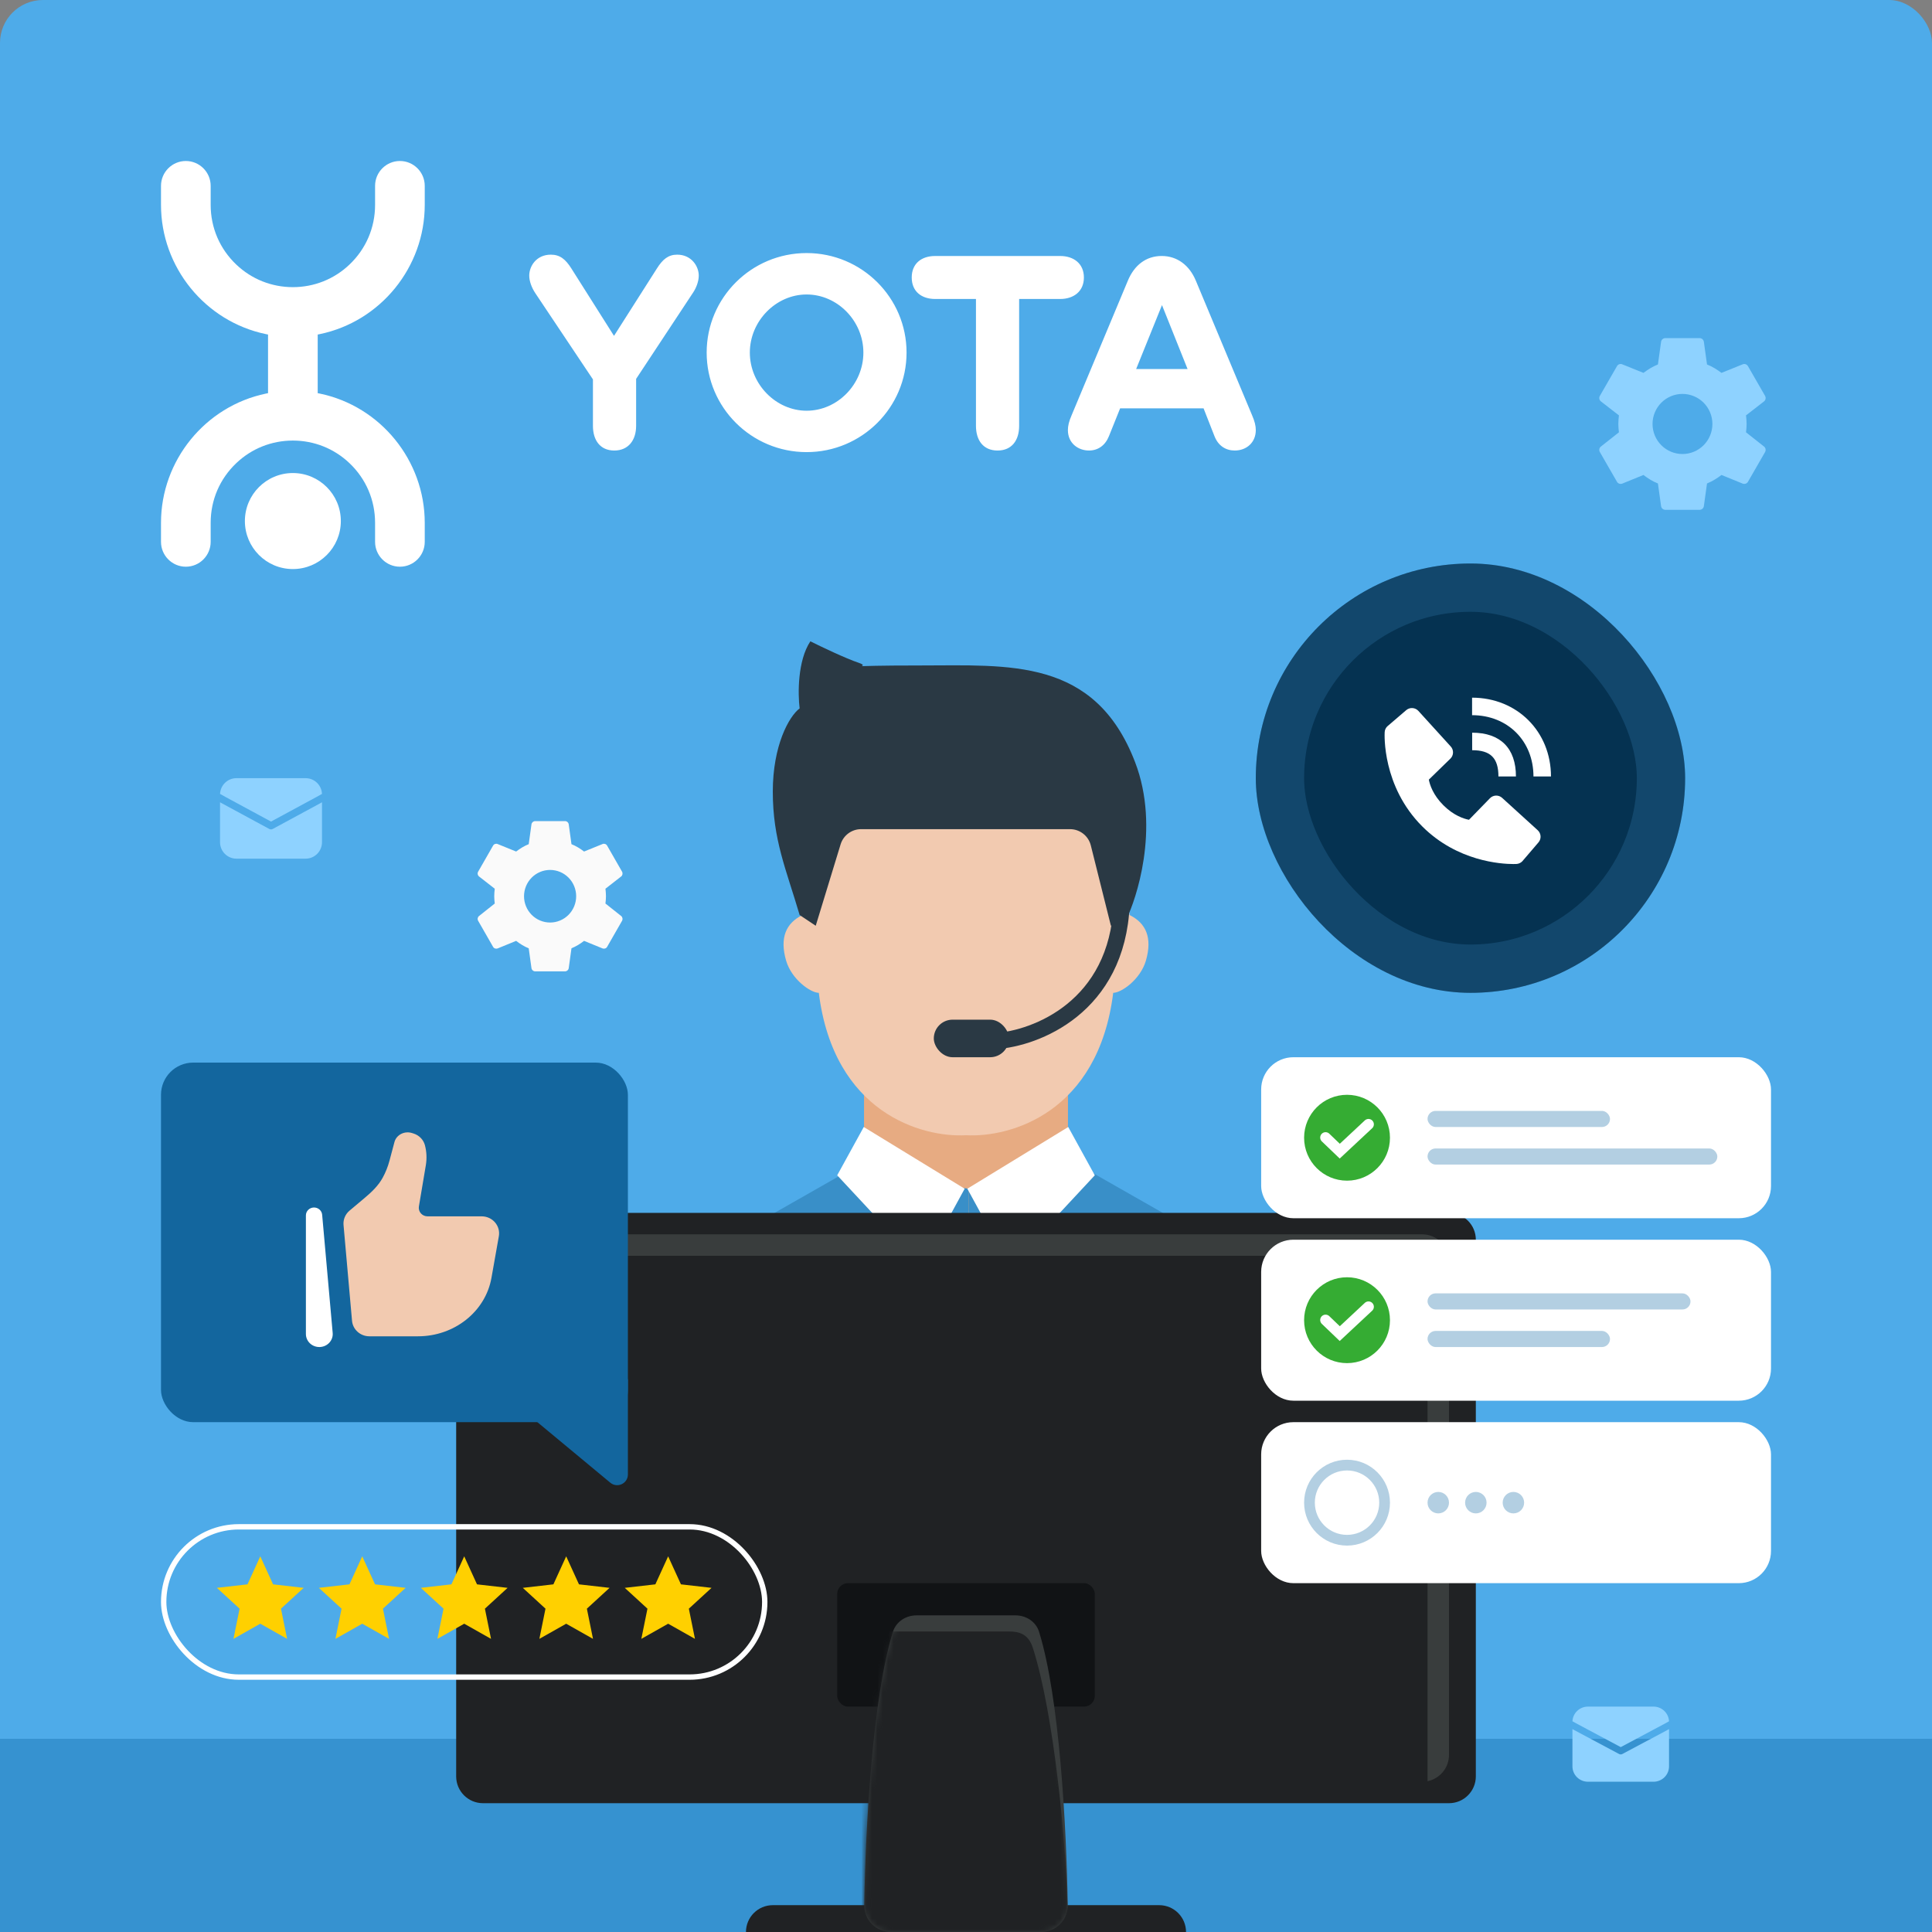
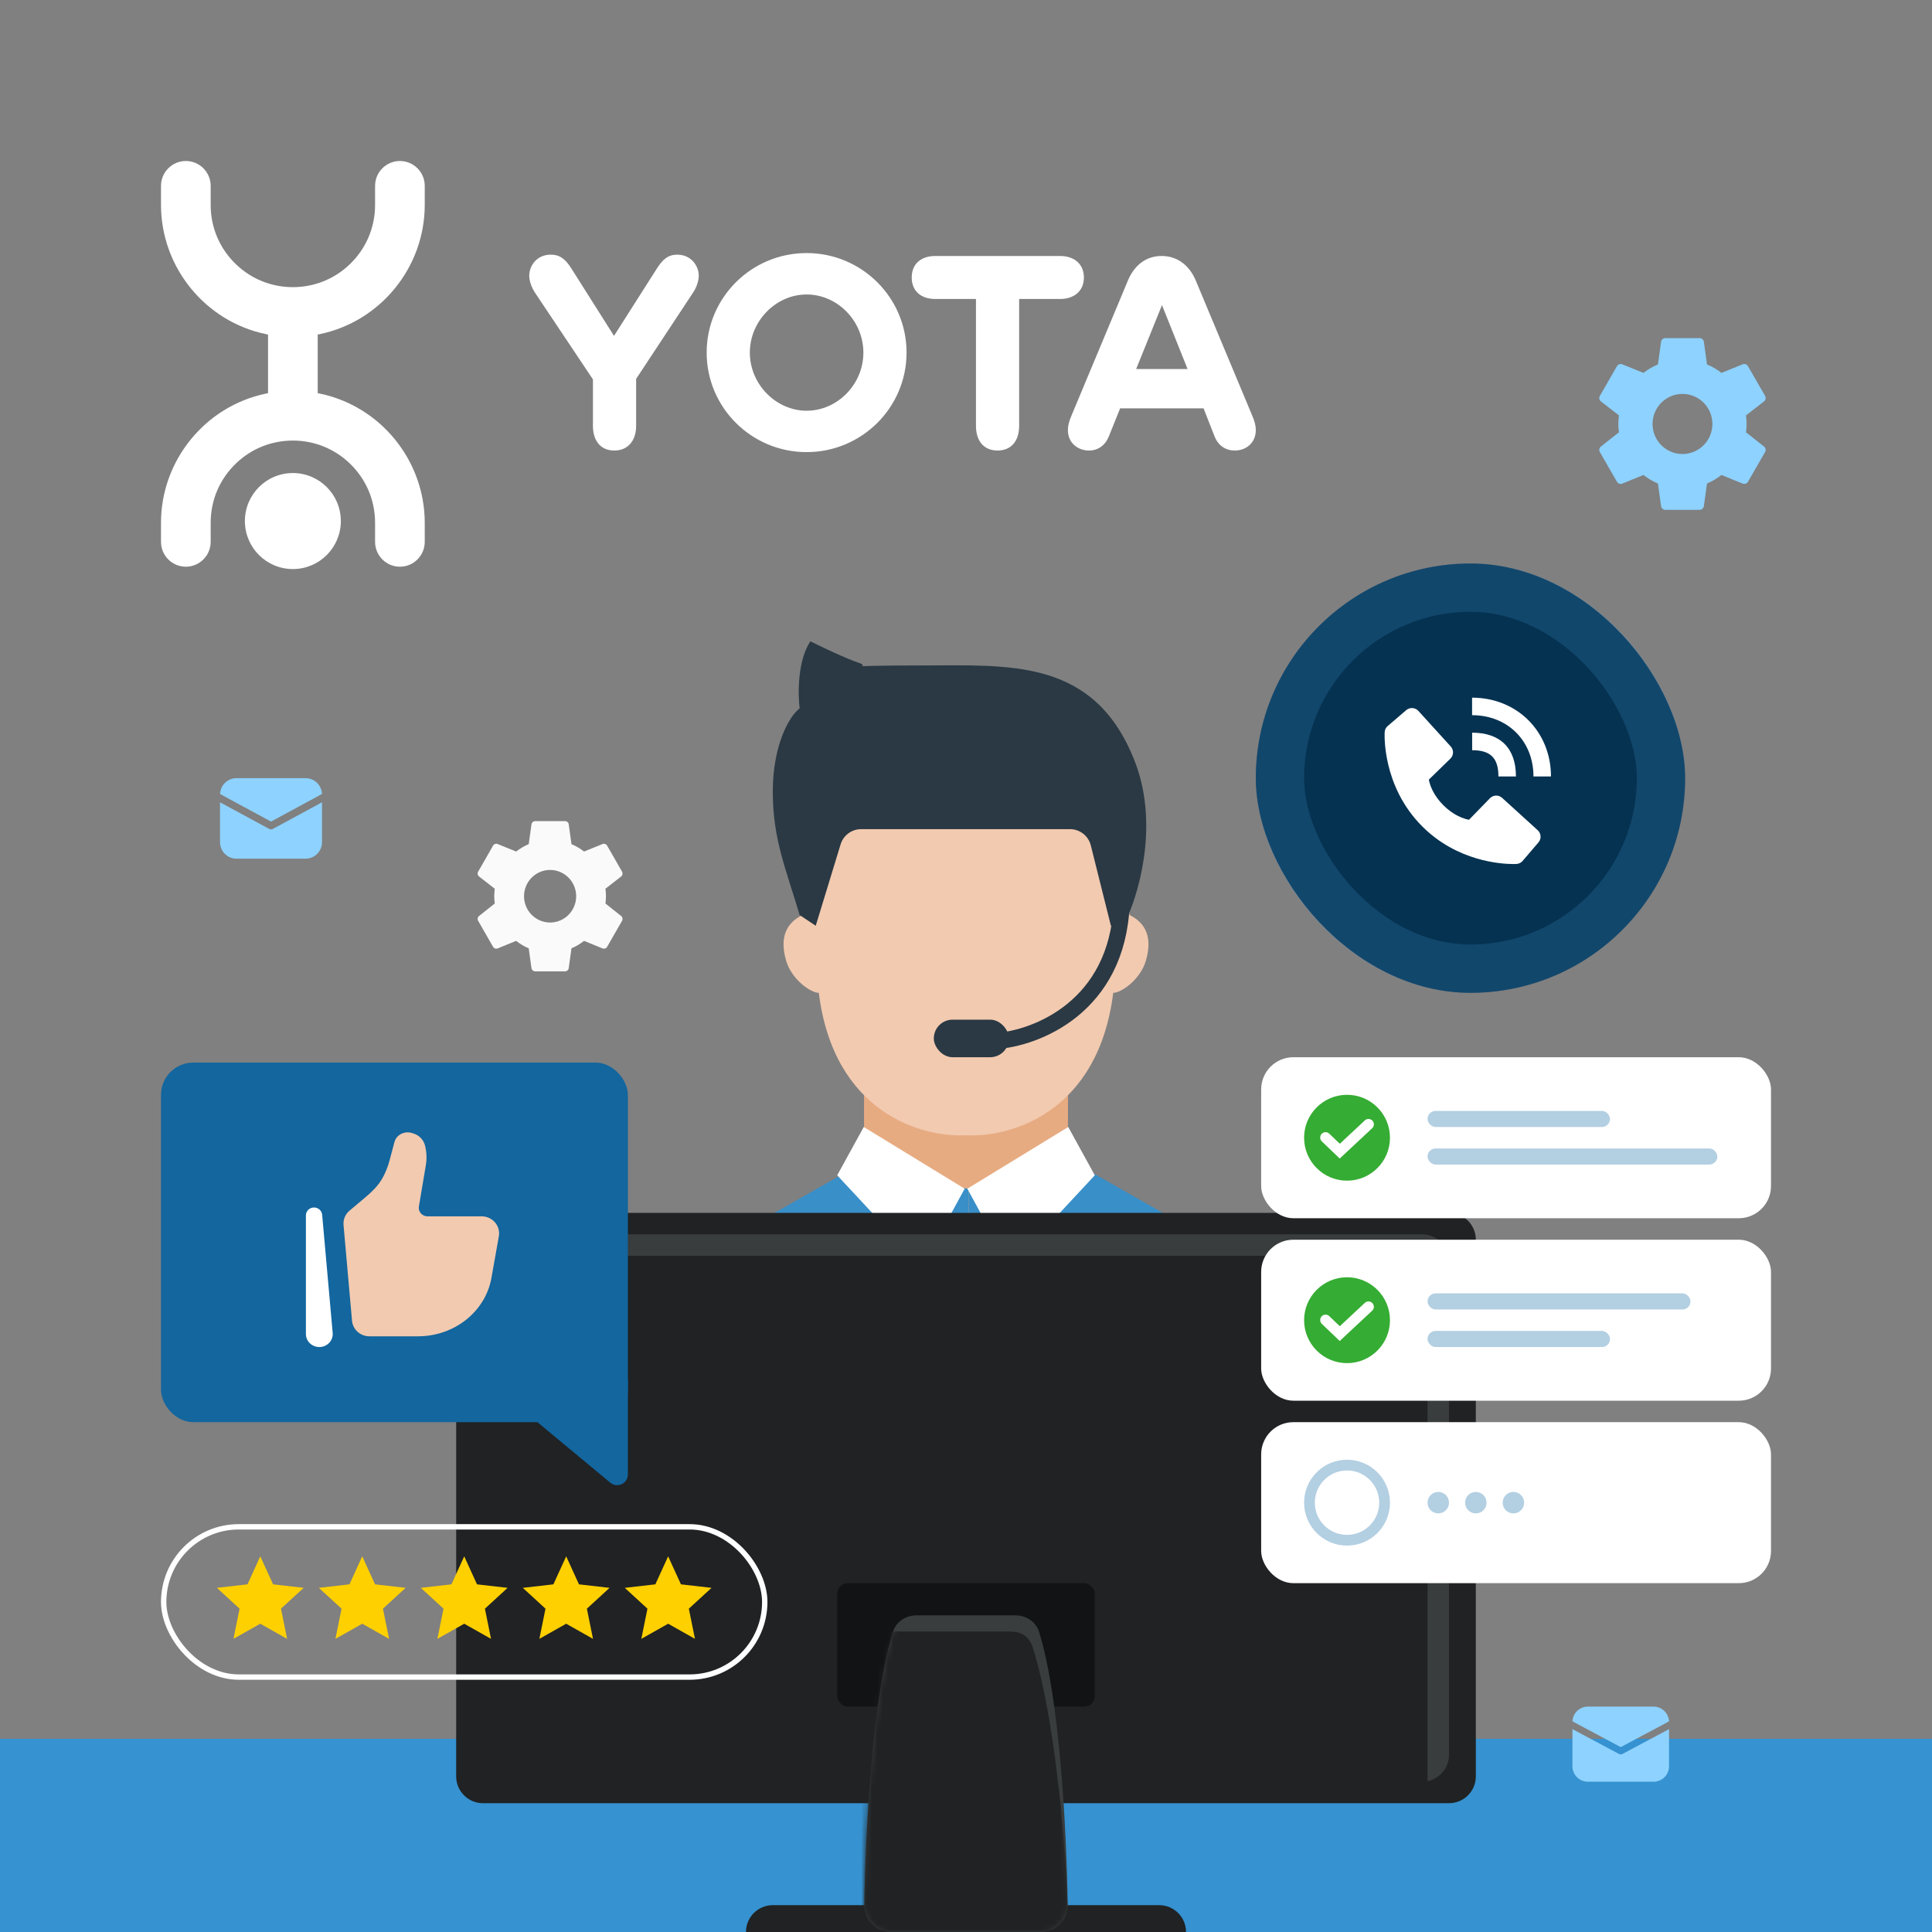
<svg xmlns="http://www.w3.org/2000/svg" width="360" height="360" viewBox="0 0 360 360" fill="none">
  <rect x="0" y="0" width="360" height="360" fill="#808080" stroke="none" />
-   <rect width="360" height="360" rx="8" fill="#4EABE9" />
  <path d="M63.51 97.09C63.51 102.031 59.508 106.036 54.571 106.036C49.633 106.036 45.631 102.031 45.631 97.09C45.631 92.149 49.633 88.144 54.571 88.144C59.508 88.146 63.51 92.151 63.51 97.09Z" fill="white" />
  <path d="M59.2 62.337L59.59 62.259C70.922 59.904 79.145 49.778 79.145 38.179V34.631C79.145 32.078 77.069 30 74.518 30C71.965 30 69.89 32.078 69.89 34.631V38.179C69.89 42.425 68.197 46.371 65.121 49.295C62.25 52.027 58.535 53.498 54.573 53.507C50.611 53.498 46.897 52.027 44.024 49.295C40.949 46.371 39.255 42.425 39.255 38.179V34.631C39.255 32.078 37.178 30 34.628 30C32.075 30 30 32.078 30 34.631V38.179C30 49.778 38.223 59.907 49.555 62.259L49.945 62.337V73.261L49.555 73.339C38.223 75.694 30 85.82 30 97.419V100.967C30 103.519 32.077 105.598 34.628 105.598C37.181 105.598 39.255 103.519 39.255 100.967V97.419C39.255 93.173 40.949 89.227 44.024 86.303C46.895 83.571 50.611 82.1 54.573 82.091C58.535 82.1 62.248 83.571 65.121 86.303C68.197 89.227 69.89 93.173 69.89 97.419V100.967C69.89 103.519 71.967 105.598 74.518 105.598C77.071 105.598 79.145 103.519 79.145 100.967V97.419C79.145 85.82 70.922 75.691 59.59 73.339L59.2 73.261V62.337Z" fill="white" />
  <path d="M99.711 54.573C99.066 53.583 98.618 52.397 98.618 51.358C98.618 49.578 99.959 47.452 102.64 47.452C104.328 47.452 105.372 48.293 106.465 50.023L114.411 62.584L122.407 50.023C123.5 48.293 124.542 47.452 126.182 47.452C128.813 47.452 130.204 49.578 130.204 51.358C130.204 52.397 129.756 53.633 129.111 54.573L118.532 70.597V79.35C118.532 82.021 117.093 83.95 114.459 83.95C111.828 83.95 110.485 82.021 110.485 79.35V70.695L99.711 54.573ZM150.3 84.245C140.019 84.245 131.676 75.937 131.676 65.7C131.676 55.462 140.019 47.154 150.3 47.154C160.581 47.154 168.924 55.462 168.924 65.7C168.924 75.937 160.581 84.245 150.3 84.245ZM150.3 76.532C156.06 76.532 160.879 71.587 160.879 65.702C160.879 59.817 156.062 54.872 150.3 54.872C144.588 54.872 139.721 59.817 139.721 65.702C139.721 71.587 144.588 76.532 150.3 76.532ZM174.258 55.711C171.675 55.711 169.887 54.278 169.887 51.706C169.887 49.134 171.675 47.701 174.258 47.701H197.549C200.082 47.701 201.969 49.134 201.969 51.706C201.969 54.278 200.082 55.711 197.549 55.711H189.902V79.35C189.902 82.021 188.561 83.95 185.88 83.95C183.198 83.95 181.857 82.021 181.857 79.35V55.711H174.258ZM222.826 52.298L233.304 77.371C233.8 78.509 234 79.348 234 80.139C234 82.464 232.262 83.948 230.076 83.948C228.389 83.948 226.998 83.059 226.302 81.278L224.266 76.086H208.721L206.634 81.278C205.938 83.008 204.598 83.948 202.91 83.948C200.924 83.948 198.987 82.613 198.987 80.139C198.987 79.348 199.186 78.507 199.682 77.371L210.16 52.298C211.352 49.429 213.537 47.698 216.467 47.698C219.35 47.698 221.635 49.431 222.826 52.298ZM221.288 68.768L216.52 56.85L211.703 68.768H221.288Z" fill="white" />
  <rect y="324" width="360" height="36" fill="#3692D0" />
  <rect x="161" y="198" width="38" height="28" fill="#E7AB82" />
  <path fill-rule="evenodd" clip-rule="evenodd" d="M179.508 151.5H180.496H193.469H207.431L210.477 170.5C213.523 172 214.77 174.7 213.523 179C212.507 182.5 208.954 185 207.431 185C204.644 207.348 188.298 211.986 180.002 211.534C171.706 211.986 155.36 207.348 152.573 185C151.05 185 147.497 182.5 146.481 179C145.234 174.7 146.481 172 149.527 170.5L152.573 151.5H166.534H179.508Z" fill="#F2CAB0" />
  <rect x="174" y="190" width="14" height="7" rx="3.5" fill="#2A3944" />
  <path d="M185.5 194C193 193.5 208.2 187.7 209 168.5" stroke="#2A3944" stroke-width="3" />
  <path d="M149 170.5L152 172.5L156.635 157.331C157.149 155.649 158.701 154.5 160.46 154.5H199.377C201.212 154.5 202.812 155.749 203.257 157.53L207 172.5L210 171C211.5 168 216.307 154.5 211.5 142C204 122.5 188 124 171.5 124C155 124 163 124.5 160 123.5C157.6 122.7 153 120.5 151 119.5C148.6 123.1 148.667 129.333 149 132C147 133.5 144 138.941 144 147.5C144 156.5 146.5 162 149 170.5Z" fill="#2A3944" />
  <path d="M118 241L157.5 218.5L180.5 221.5V241H118Z" fill="#398FC8" />
  <path d="M243 241L203.5 218.5L180.5 221.5V241H243Z" fill="#398FC8" />
  <path d="M188.165 236L180.248 221.5L199.052 210L204 219L188.165 236Z" fill="white" />
  <path d="M171.835 236L179.752 221.5L160.948 210L156 219L171.835 236Z" fill="white" />
  <path d="M85 231C85 228.239 87.239 226 90 226H270C272.761 226 275 228.239 275 231V331C275 333.761 272.761 336 270 336H90C87.239 336 85 333.761 85 331V231Z" fill="#202224" />
  <path fill-rule="evenodd" clip-rule="evenodd" d="M90.1 234H264C265.105 234 266 234.895 266 236V331.9C268.282 331.437 270 329.419 270 327V235C270 232.239 267.762 230 265 230H95C92.581 230 90.563 231.718 90.1 234Z" fill="#393D3D" />
  <rect x="156" y="295" width="48" height="23" rx="2" fill="#111315" />
  <path d="M139 360C139 357.239 141.239 355 144 355H216C218.761 355 221 357.239 221 360H139Z" fill="#202224" />
  <path fill-rule="evenodd" clip-rule="evenodd" d="M166.38 304.073C166.972 302.17 168.79 301 170.783 301H180H189.217C191.21 301 193.028 302.17 193.619 304.073C197.419 316.299 198.717 340.315 198.957 355.008C199.002 357.769 196.761 360 194 360H180H166C163.239 360 160.998 357.769 161.043 355.008C161.283 340.315 162.581 316.299 166.38 304.073Z" fill="#393D3D" />
  <mask id="mask0_4411_22470" style="mask-type:alpha" maskUnits="userSpaceOnUse" x="161" y="301" width="38" height="59">
    <path fill-rule="evenodd" clip-rule="evenodd" d="M166.38 304.073C166.972 302.17 168.79 301 170.783 301H180H189.217C191.21 301 193.028 302.17 193.619 304.073C197.419 316.299 198.717 340.315 198.957 355.008C199.002 357.769 196.761 360 194 360H180H166C163.239 360 160.998 357.769 161.043 355.008C161.283 340.315 162.581 316.299 166.38 304.073Z" fill="#202224" />
  </mask>
  <g mask="url(#mask0_4411_22470)">
    <path d="M163.483 307.073C164.091 305.17 163.958 304 166.005 304H187.941C189.988 304 191.641 304.5 192.463 307.073C196.366 319.299 198.753 343.315 198.999 358.008C199.046 360.769 196.744 363 193.908 363H163.092C160.256 363 157.954 360.769 158.001 358.008C158.247 343.315 159.58 319.299 163.483 307.073Z" fill="#202224" />
  </g>
  <rect x="30.5" y="284.5" width="112" height="28" rx="14" stroke="white" />
  <path d="M48.5 290L50.883 295.22L56.584 295.873L52.356 299.753L53.496 305.377L48.5 302.555L43.504 305.377L44.644 299.753L40.416 295.873L46.117 295.22L48.5 290Z" fill="#FFD000" />
  <path d="M67.5 290L69.883 295.22L75.584 295.873L71.356 299.753L72.496 305.377L67.5 302.555L62.504 305.377L63.644 299.753L59.416 295.873L65.117 295.22L67.5 290Z" fill="#FFD000" />
  <path d="M86.5 290L88.883 295.22L94.584 295.873L90.356 299.753L91.496 305.377L86.5 302.555L81.504 305.377L82.644 299.753L78.416 295.873L84.117 295.22L86.5 290Z" fill="#FFD000" />
  <path d="M105.5 290L107.883 295.22L113.584 295.873L109.356 299.753L110.496 305.377L105.5 302.555L100.504 305.377L101.644 299.753L97.416 295.873L103.117 295.22L105.5 290Z" fill="#FFD000" />
  <path d="M124.5 290L126.883 295.22L132.584 295.873L128.356 299.753L129.496 305.377L124.5 302.555L119.504 305.377L120.644 299.753L116.416 295.873L122.117 295.22L124.5 290Z" fill="#FFD000" />
  <rect x="30" y="198" width="87" height="67" rx="6" fill="#13669E" />
  <path d="M90.5 257L113.722 276.279C115.026 277.361 117 276.434 117 274.74V257H90.5Z" fill="#13669E" />
  <path d="M91.578 238.104L92.953 230.352C93.033 229.897 93.011 229.431 92.888 228.986C92.764 228.541 92.542 228.128 92.238 227.775C91.933 227.422 91.554 227.138 91.125 226.943C90.696 226.748 90.229 226.647 89.756 226.647H79.658C79.423 226.647 79.19 226.597 78.976 226.5C78.762 226.404 78.572 226.263 78.42 226.088C78.267 225.913 78.156 225.707 78.093 225.486C78.03 225.264 78.018 225.032 78.056 224.806L79.349 217.12C79.557 215.872 79.498 214.596 79.173 213.372C79.033 212.866 78.765 212.403 78.393 212.026C78.021 211.648 77.557 211.368 77.045 211.211L76.762 211.122C76.123 210.923 75.43 210.969 74.825 211.251C74.162 211.563 73.679 212.131 73.5 212.805L72.572 216.29C72.277 217.399 71.848 218.47 71.293 219.48C70.484 220.956 69.233 222.14 67.931 223.232L65.127 225.588C64.738 225.916 64.434 226.329 64.24 226.794C64.046 227.258 63.968 227.76 64.012 228.26L65.594 246.106C65.664 246.896 66.035 247.631 66.634 248.166C67.232 248.702 68.015 249 68.828 249H77.887C84.673 249 90.464 244.391 91.578 238.104Z" fill="#F2CAB0" />
  <path fill-rule="evenodd" clip-rule="evenodd" d="M58.451 225.001C58.842 224.985 59.224 225.115 59.518 225.365C59.811 225.615 59.994 225.965 60.028 226.343L61.988 248.341C62.021 248.669 61.985 249 61.882 249.313C61.779 249.627 61.611 249.917 61.388 250.166C61.165 250.414 60.893 250.616 60.587 250.759C60.281 250.902 59.948 250.983 59.608 250.998C59.269 251.012 58.93 250.959 58.612 250.842C58.295 250.725 58.005 250.547 57.761 250.318C57.517 250.089 57.323 249.814 57.193 249.51C57.062 249.206 56.996 248.88 57 248.551V226.468C57 226.089 57.151 225.726 57.422 225.452C57.692 225.179 58.061 225.018 58.451 225.001Z" fill="white" />
  <path d="M41.003 147.934C41.037 147.144 41.374 146.398 41.942 145.852C42.51 145.305 43.267 145 44.054 145H56.946C57.733 145 58.49 145.305 59.058 145.852C59.626 146.398 59.963 147.144 59.997 147.934L58.996 148.493L50.5 153.089L42.004 148.493L41.003 147.934ZM41 149.492V156.932C41 157.746 41.322 158.526 41.894 159.101C42.467 159.677 43.244 160 44.054 160H56.946C57.756 160 58.533 159.677 59.106 159.101C59.678 158.526 60 157.746 60 156.932V149.492L59.643 149.692L50.822 154.464C50.723 154.518 50.612 154.546 50.5 154.546C50.388 154.546 50.277 154.518 50.178 154.464L41.349 149.687L41 149.492Z" fill="#8ED2FF" />
  <path d="M293.003 320.738C293.035 320.001 293.354 319.305 293.892 318.795C294.431 318.285 295.148 318 295.893 318H308.107C308.852 318 309.569 318.285 310.108 318.795C310.646 319.305 310.965 320.001 310.997 320.738L310.049 321.26L302 325.55L293.951 321.26L293.003 320.738ZM293 322.192V329.136C293 329.896 293.305 330.624 293.847 331.161C294.39 331.698 295.126 332 295.893 332H308.107C308.874 332 309.61 331.698 310.153 331.161C310.695 330.624 311 329.896 311 329.136V322.192L310.662 322.379L302.305 326.833C302.211 326.883 302.106 326.909 302 326.909C301.894 326.909 301.789 326.883 301.695 326.833L293.33 322.374L293 322.192Z" fill="#8ED2FF" />
  <path d="M313.504 84.6C312.024 84.6 310.606 84.01 309.56 82.96C308.514 81.91 307.926 80.485 307.926 79C307.926 77.515 308.514 76.09 309.56 75.04C310.606 73.99 312.024 73.4 313.504 73.4C314.983 73.4 316.401 73.99 317.447 75.04C318.493 76.09 319.081 77.515 319.081 79C319.081 80.485 318.493 81.91 317.447 82.96C316.401 84.01 314.983 84.6 313.504 84.6ZM325.343 80.552C325.407 80.04 325.455 79.528 325.455 79C325.455 78.472 325.407 77.944 325.343 77.4L328.705 74.792C329.008 74.552 329.088 74.12 328.897 73.768L325.71 68.232C325.518 67.88 325.088 67.736 324.738 67.88L320.77 69.48C319.941 68.856 319.081 68.312 318.077 67.912L317.487 63.672C317.455 63.484 317.357 63.313 317.211 63.19C317.065 63.067 316.881 62.999 316.69 63H310.317C309.918 63 309.584 63.288 309.52 63.672L308.93 67.912C307.926 68.312 307.066 68.856 306.237 69.48L302.269 67.88C301.919 67.736 301.489 67.88 301.297 68.232L298.11 73.768C297.903 74.12 297.999 74.552 298.302 74.792L301.664 77.4C301.6 77.944 301.552 78.472 301.552 79C301.552 79.528 301.6 80.04 301.664 80.552L298.302 83.208C297.999 83.448 297.903 83.88 298.11 84.232L301.297 89.768C301.489 90.12 301.919 90.248 302.269 90.12L306.237 88.504C307.066 89.144 307.926 89.688 308.93 90.088L309.52 94.328C309.584 94.712 309.918 95 310.317 95H316.69C317.089 95 317.423 94.712 317.487 94.328L318.077 90.088C319.081 89.672 319.941 89.144 320.77 88.504L324.738 90.12C325.088 90.248 325.518 90.12 325.71 89.768L328.897 84.232C329.088 83.88 329.008 83.448 328.705 83.208L325.343 80.552Z" fill="#8ED2FF" />
  <path d="M102.503 171.9C101.215 171.9 99.979 171.384 99.068 170.465C98.157 169.546 97.645 168.3 97.645 167C97.645 165.7 98.157 164.454 99.068 163.535C99.979 162.616 101.215 162.1 102.503 162.1C103.791 162.1 105.027 162.616 105.938 163.535C106.849 164.454 107.361 165.7 107.361 167C107.361 168.3 106.849 169.546 105.938 170.465C105.027 171.384 103.791 171.9 102.503 171.9ZM112.815 168.358C112.87 167.91 112.912 167.462 112.912 167C112.912 166.538 112.87 166.076 112.815 165.6L115.743 163.318C116.007 163.108 116.076 162.73 115.91 162.422L113.134 157.578C112.968 157.27 112.593 157.144 112.288 157.27L108.832 158.67C108.11 158.124 107.361 157.648 106.486 157.298L105.973 153.588C105.945 153.423 105.859 153.274 105.732 153.166C105.605 153.058 105.445 153 105.279 153H99.727C99.38 153 99.089 153.252 99.033 153.588L98.52 157.298C97.645 157.648 96.896 158.124 96.174 158.67L92.719 157.27C92.413 157.144 92.038 157.27 91.872 157.578L89.096 162.422C88.916 162.73 88.999 163.108 89.263 163.318L92.191 165.6C92.136 166.076 92.094 166.538 92.094 167C92.094 167.462 92.136 167.91 92.191 168.358L89.263 170.682C88.999 170.892 88.916 171.27 89.096 171.578L91.872 176.422C92.038 176.73 92.413 176.842 92.719 176.73L96.174 175.316C96.896 175.876 97.645 176.352 98.52 176.702L99.033 180.412C99.089 180.748 99.38 181 99.727 181H105.279C105.626 181 105.917 180.748 105.973 180.412L106.486 176.702C107.361 176.338 108.11 175.876 108.832 175.316L112.288 176.73C112.593 176.842 112.968 176.73 113.134 176.422L115.91 171.578C116.076 171.27 116.007 170.892 115.743 170.682L112.815 168.358Z" fill="#FAFAFA" />
  <rect x="234" y="105" width="80" height="80" rx="40" fill="#053251" />
  <rect x="238.5" y="109.5" width="71" height="71" rx="35.5" stroke="#4EABE9" stroke-opacity="0.18" stroke-width="9" />
  <path fill-rule="evenodd" clip-rule="evenodd" d="M289.001 144.682H285.738C285.738 138.065 280.928 133.263 274.301 133.263V130C282.682 130 289.001 136.312 289.001 144.682ZM279.211 144.684C279.211 141.253 277.747 139.789 274.316 139.789V136.526C279.578 136.526 282.474 139.422 282.474 144.684H279.211ZM278.75 148.246C279.174 148.233 279.586 148.385 279.899 148.67L286.53 154.7C286.844 154.986 287.034 155.383 287.061 155.807C287.087 156.23 286.947 156.648 286.67 156.97L283.636 160.512C283.353 160.794 282.977 160.963 282.578 160.987C282.524 160.99 282.322 161 281.993 161C279.738 161 271.551 160.522 265.015 153.987C257.522 146.492 257.989 136.83 258.014 136.422C258.036 136.023 258.205 135.646 258.487 135.363L262.027 132.327C262.35 132.05 262.767 131.911 263.191 131.937C263.614 131.964 264.011 132.154 264.297 132.469L270.325 139.098C270.611 139.411 270.763 139.823 270.75 140.247C270.737 140.67 270.559 141.072 270.255 141.367L266.243 145.273C266.418 146.206 267.007 148.101 268.951 150.047C270.896 151.987 272.786 152.576 273.725 152.755L277.63 148.74C277.925 148.436 278.327 148.259 278.75 148.246Z" fill="white" />
  <rect x="235" y="197" width="95" height="30" rx="6" fill="white" />
  <rect x="235" y="231" width="95" height="30" rx="6" fill="white" />
  <rect x="235" y="265" width="95" height="30" rx="6" fill="white" />
  <circle cx="251" cy="212" r="8" fill="#35AC33" />
  <circle cx="251" cy="246" r="8" fill="#35AC33" />
  <circle cx="251" cy="280" r="7" stroke="#B3CFE2" stroke-width="2" />
  <circle cx="268" cy="280" r="2" fill="#B3CFE2" />
  <circle cx="275" cy="280" r="2" fill="#B3CFE2" />
  <circle cx="282" cy="280" r="2" fill="#B3CFE2" />
  <rect x="266" y="241" width="49" height="3" rx="1.5" fill="#B3CFE2" />
  <rect x="266" y="207" width="34" height="3" rx="1.5" fill="#B3CFE2" />
  <rect x="266" y="248" width="34" height="3" rx="1.5" fill="#B3CFE2" />
  <rect x="266" y="214" width="54" height="3" rx="1.5" fill="#B3CFE2" />
  <path d="M247 211.966L249.644 214.5L255 209.5" stroke="white" stroke-width="2" stroke-linecap="round" />
  <path d="M247 245.966L249.644 248.5L255 243.5" stroke="white" stroke-width="2" stroke-linecap="round" />
</svg>